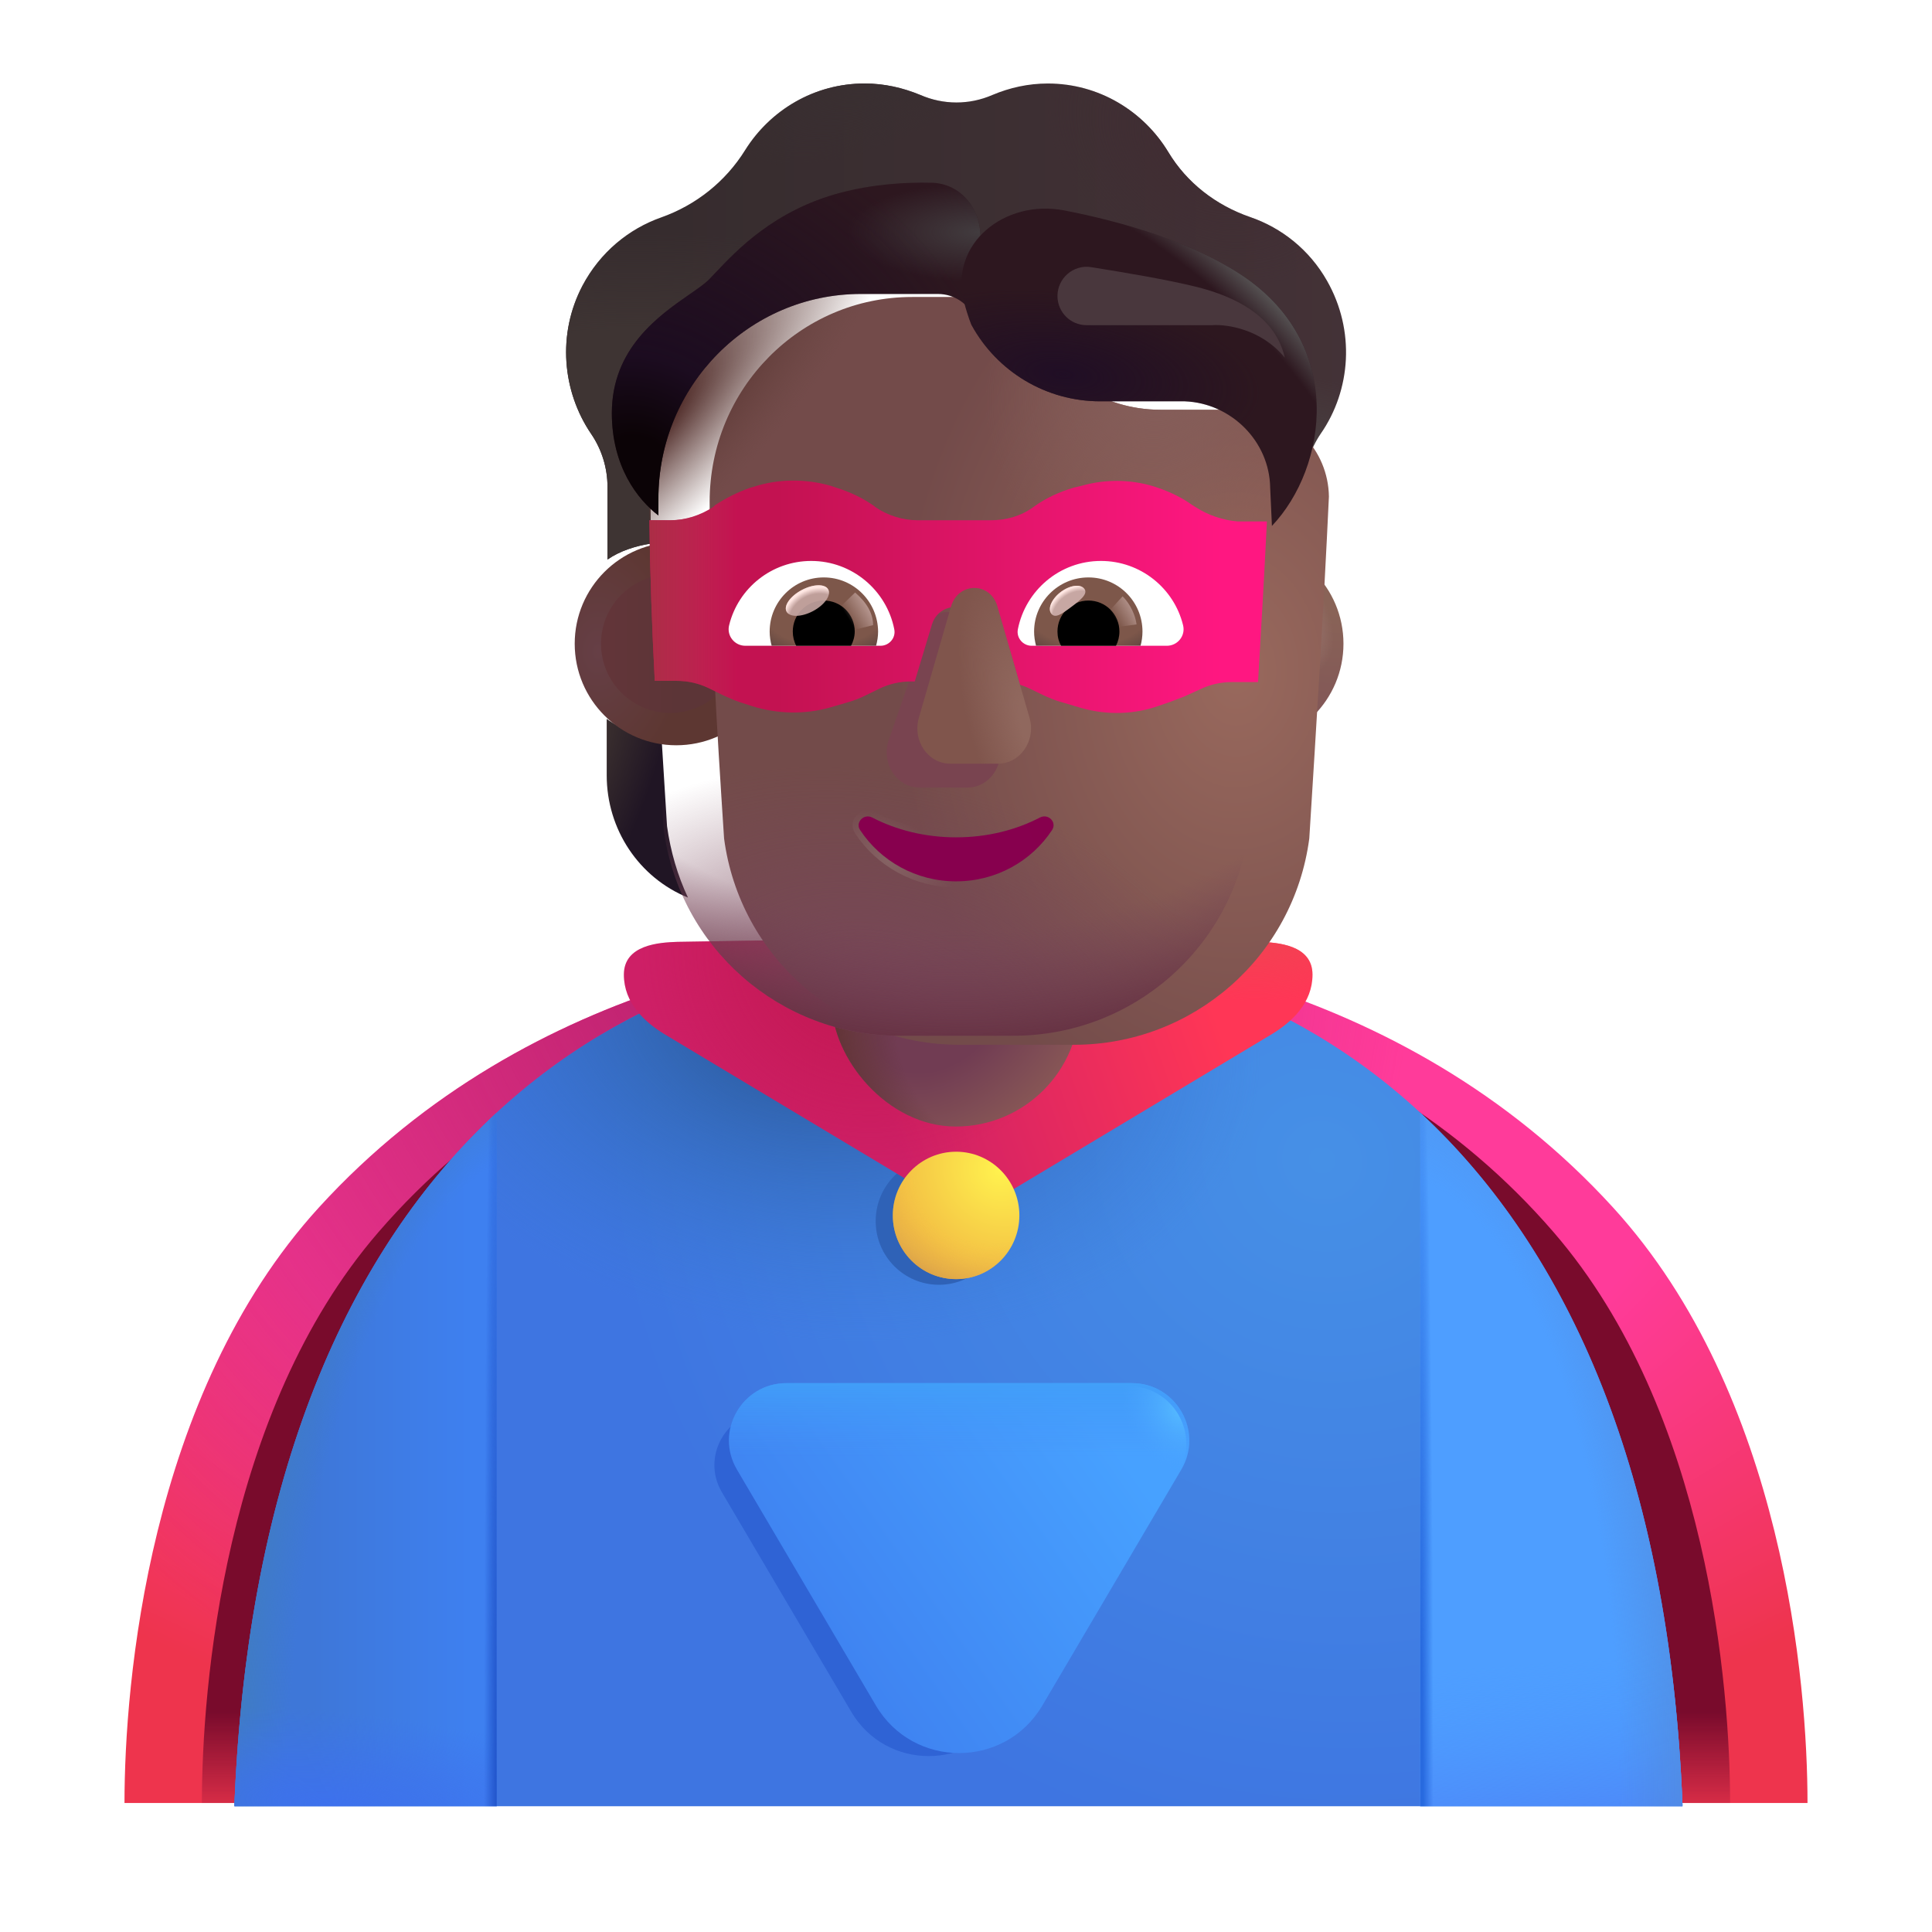
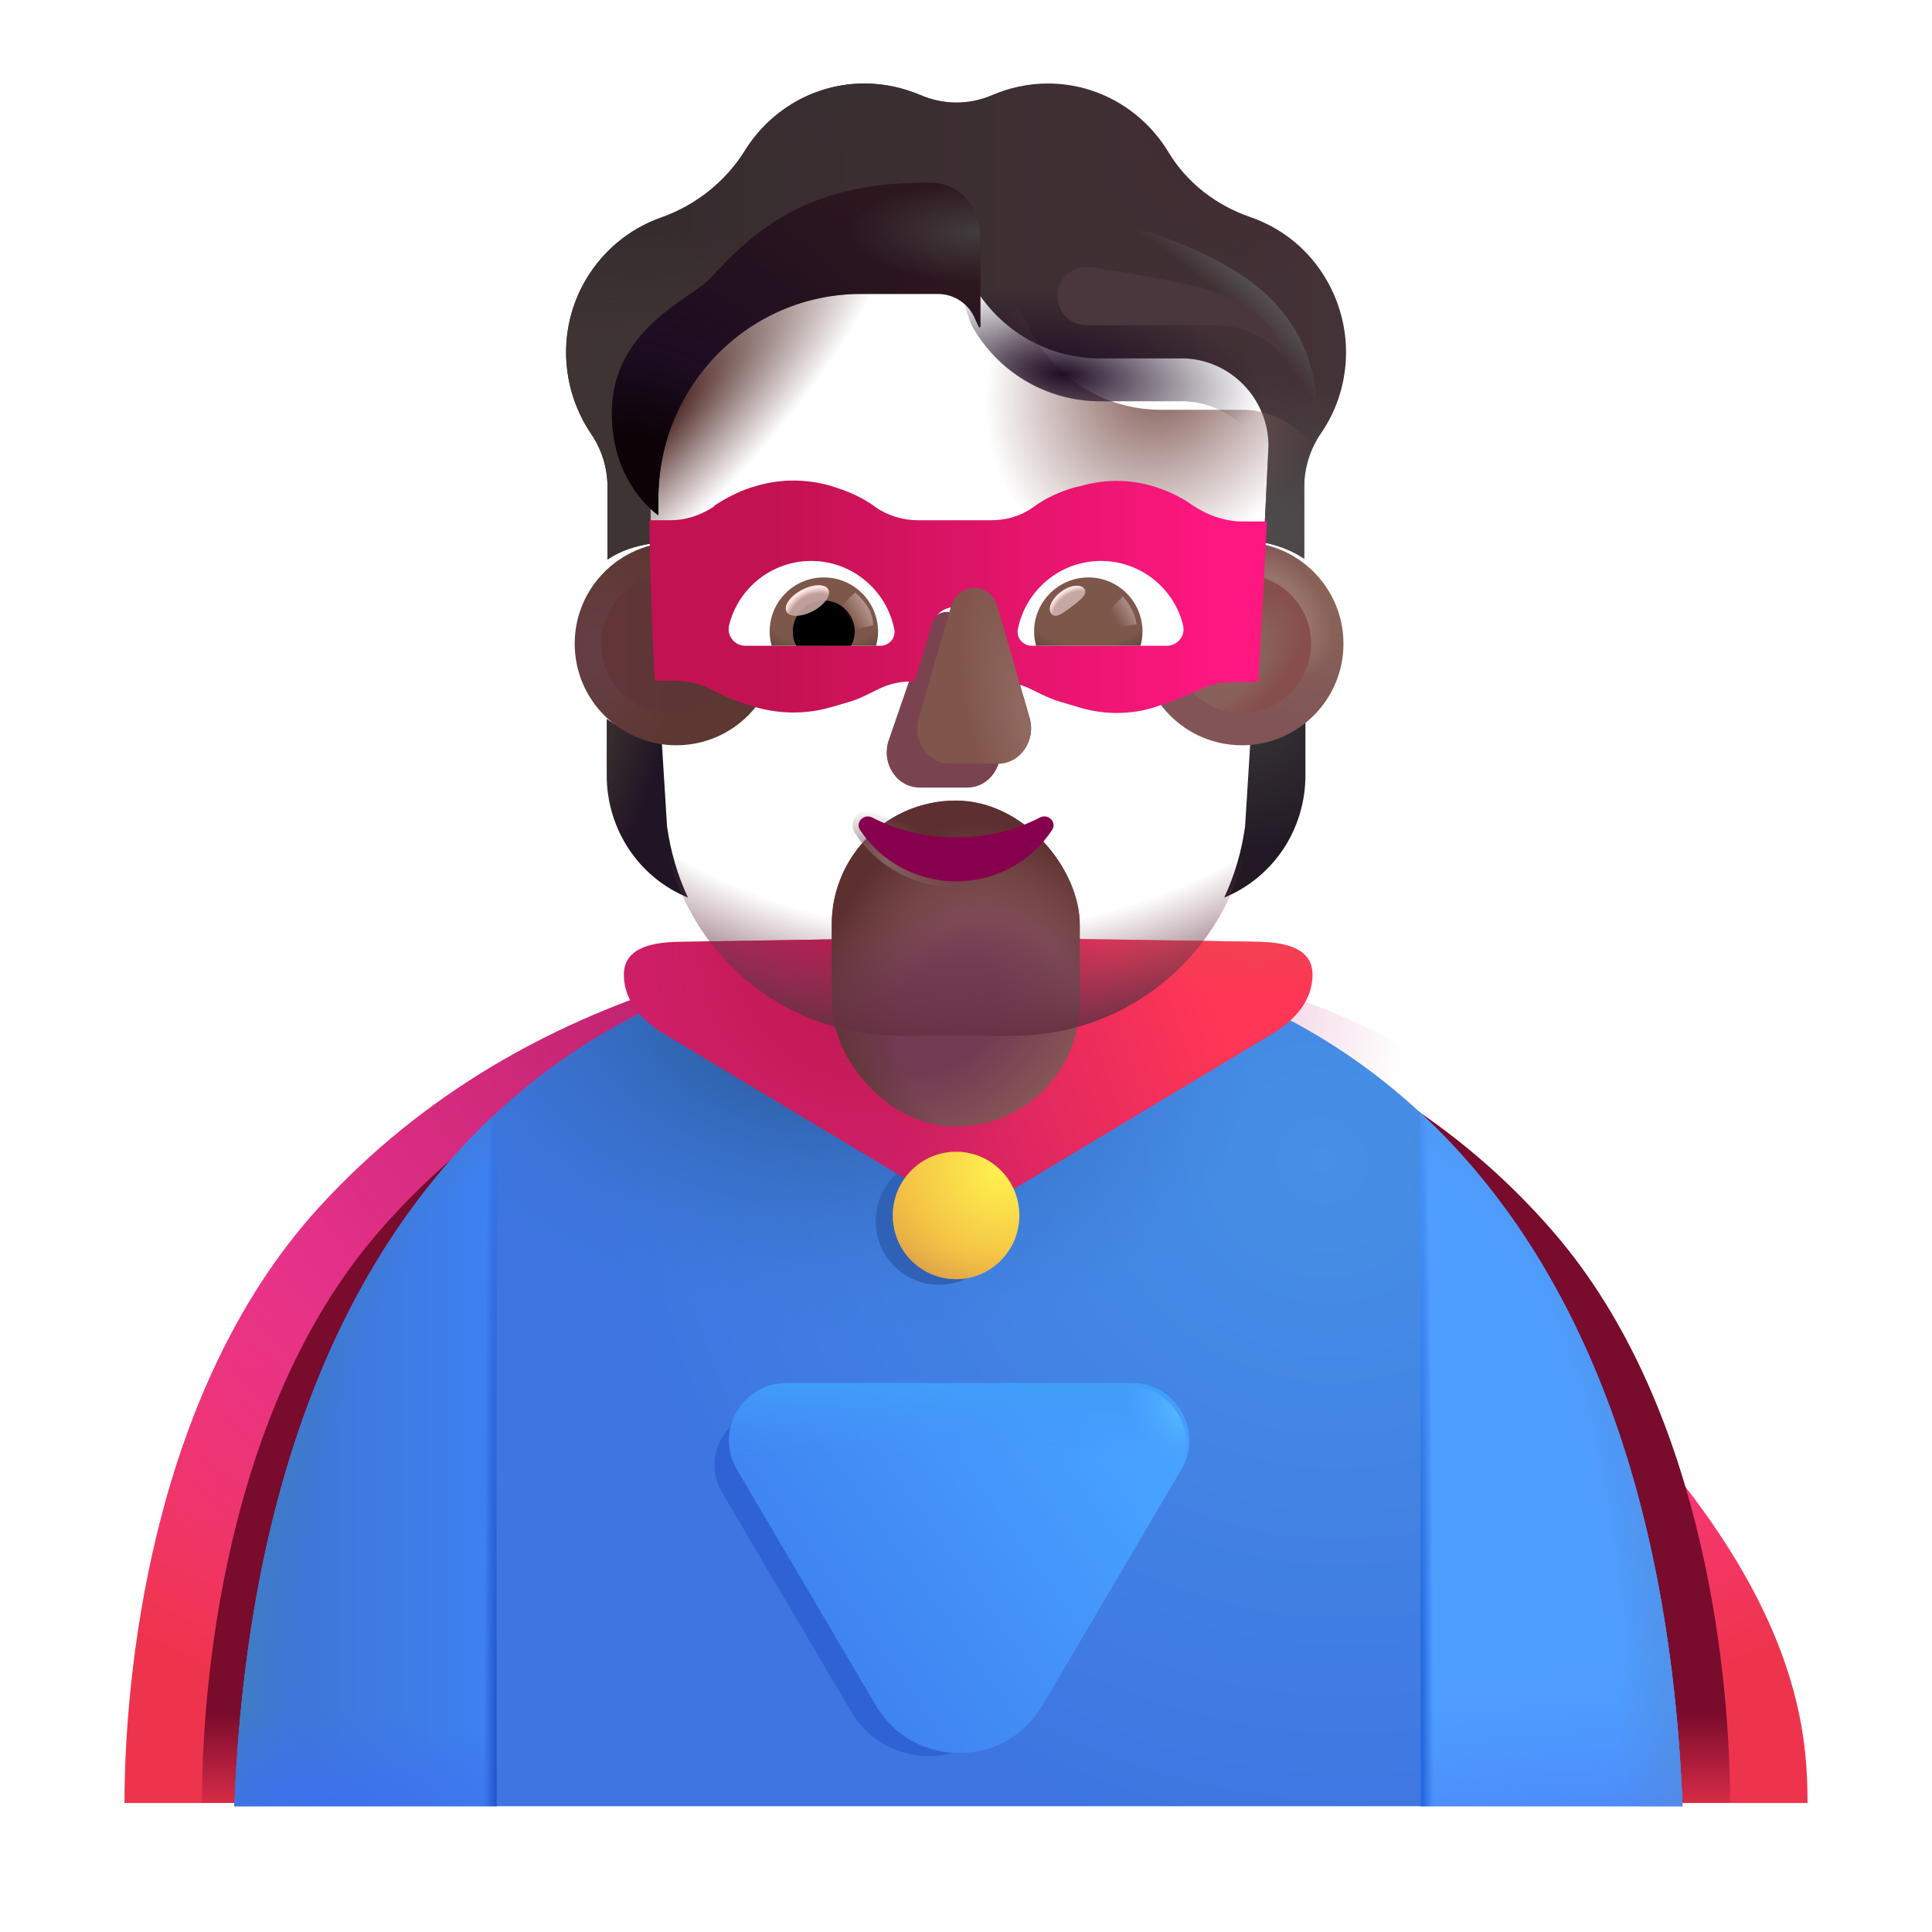
<svg xmlns="http://www.w3.org/2000/svg" width="32" height="32" viewBox="0 0 32 32" fill="none">
-   <path d="M2.062 29.863C2.062 27.894 2.454 23.104 5.279 20.004C8.811 16.129 13.793 15.551 16 15.551C18.207 15.551 23.189 16.129 26.721 20.004C29.547 23.104 29.938 27.894 29.938 29.863H2.062Z" fill="url(#paint0_radial_4002_928)" />
+   <path d="M2.062 29.863C2.062 27.894 2.454 23.104 5.279 20.004C8.811 16.129 13.793 15.551 16 15.551C29.547 23.104 29.938 27.894 29.938 29.863H2.062Z" fill="url(#paint0_radial_4002_928)" />
  <path d="M2.062 29.863C2.062 27.894 2.454 23.104 5.279 20.004C8.811 16.129 13.793 15.551 16 15.551C18.207 15.551 23.189 16.129 26.721 20.004C29.547 23.104 29.938 27.894 29.938 29.863H2.062Z" fill="url(#paint1_radial_4002_928)" />
  <g filter="url(#filter0_f_4002_928)">
    <path d="M3.344 29.863C3.344 27.976 3.699 23.384 6.264 20.413C9.471 16.698 13.996 16.144 16 16.144C18.004 16.144 22.529 16.698 25.736 20.413C28.301 23.384 28.656 27.976 28.656 29.863H3.344Z" fill="url(#paint2_linear_4002_928)" />
  </g>
  <path d="M15.875 15.6C9.647 15.6 4.291 19.787 3.883 29.881V29.917H27.867V29.881C27.459 19.787 22.103 15.6 15.875 15.6Z" fill="url(#paint3_radial_4002_928)" />
  <path d="M15.875 15.6C9.647 15.6 4.291 19.787 3.883 29.881V29.917H27.867V29.881C27.459 19.787 22.103 15.6 15.875 15.6Z" fill="url(#paint4_radial_4002_928)" />
  <path d="M23.523 18.429V29.916H27.867V29.881C27.647 24.433 25.985 20.706 23.523 18.429Z" fill="#4E9EFF" />
  <path d="M23.523 18.429V29.916H27.867V29.881C27.647 24.433 25.985 20.706 23.523 18.429Z" fill="url(#paint5_linear_4002_928)" />
  <path d="M23.523 18.429V29.916H27.867V29.881C27.647 24.433 25.985 20.706 23.523 18.429Z" fill="url(#paint6_radial_4002_928)" />
  <path d="M23.523 18.429V29.916H27.867V29.881C27.647 24.433 25.985 20.706 23.523 18.429Z" fill="url(#paint7_radial_4002_928)" />
  <path d="M8.227 18.429V29.916H3.883V29.881C4.103 24.433 5.765 20.706 8.227 18.429Z" fill="url(#paint8_linear_4002_928)" />
  <path d="M8.227 18.429V29.916H3.883V29.881C4.103 24.433 5.765 20.706 8.227 18.429Z" fill="url(#paint9_radial_4002_928)" />
  <path d="M8.227 18.429V29.916H3.883V29.881C4.103 24.433 5.765 20.706 8.227 18.429Z" fill="url(#paint10_radial_4002_928)" />
  <path d="M8.227 18.429V29.916H3.883V29.881C4.103 24.433 5.765 20.706 8.227 18.429Z" fill="url(#paint11_radial_4002_928)" />
  <g filter="url(#filter1_f_4002_928)">
    <path d="M12.718 23.381C12.034 23.381 11.609 24.125 11.956 24.715L14.099 28.352C14.675 29.331 16.09 29.331 16.666 28.352L18.809 24.715C19.156 24.125 18.731 23.381 18.047 23.381H12.718Z" fill="#2F63D5" />
  </g>
  <g filter="url(#filter2_iii_4002_928)">
    <path d="M12.975 22.959C12.24 22.959 11.783 23.758 12.156 24.391L14.457 28.298C15.076 29.349 16.596 29.349 17.215 28.298L19.516 24.391C19.889 23.758 19.432 22.959 18.697 22.959H12.975Z" fill="url(#paint12_linear_4002_928)" />
    <path d="M12.975 22.959C12.24 22.959 11.783 23.758 12.156 24.391L14.457 28.298C15.076 29.349 16.596 29.349 17.215 28.298L19.516 24.391C19.889 23.758 19.432 22.959 18.697 22.959H12.975Z" fill="url(#paint13_linear_4002_928)" />
  </g>
  <path d="M12.975 22.959C12.24 22.959 11.783 23.758 12.156 24.391L14.457 28.298C15.076 29.349 16.596 29.349 17.215 28.298L19.516 24.391C19.889 23.758 19.432 22.959 18.697 22.959H12.975Z" fill="url(#paint14_radial_4002_928)" />
  <g filter="url(#filter3_f_4002_928)">
    <ellipse cx="15.552" cy="20.225" rx="1.048" ry="1.055" fill="#2F62B7" />
  </g>
  <g filter="url(#filter4_i_4002_928)">
    <path d="M15.836 20.397L10.796 17.373C10.473 17.174 10.133 16.861 10.133 16.393C10.133 15.897 10.717 15.86 11.018 15.85L15.836 15.772L20.654 15.85C20.954 15.86 21.539 15.897 21.539 16.393C21.539 16.861 21.199 17.174 20.875 17.373L15.836 20.397Z" fill="url(#paint15_linear_4002_928)" />
    <path d="M15.836 20.397L10.796 17.373C10.473 17.174 10.133 16.861 10.133 16.393C10.133 15.897 10.717 15.86 11.018 15.85L15.836 15.772L20.654 15.85C20.954 15.86 21.539 15.897 21.539 16.393C21.539 16.861 21.199 17.174 20.875 17.373L15.836 20.397Z" fill="url(#paint16_radial_4002_928)" />
    <path d="M15.836 20.397L10.796 17.373C10.473 17.174 10.133 16.861 10.133 16.393C10.133 15.897 10.717 15.86 11.018 15.85L15.836 15.772L20.654 15.85C20.954 15.86 21.539 15.897 21.539 16.393C21.539 16.861 21.199 17.174 20.875 17.373L15.836 20.397Z" fill="url(#paint17_radial_4002_928)" />
  </g>
  <ellipse cx="15.836" cy="20.131" rx="1.048" ry="1.055" fill="url(#paint18_radial_4002_928)" />
  <ellipse cx="15.836" cy="20.131" rx="1.048" ry="1.055" fill="url(#paint19_radial_4002_928)" />
  <path d="M20.714 12.217C21.051 12.206 21.366 12.092 21.622 11.907V12.841C21.622 13.738 21.088 14.536 20.276 14.867C20.447 14.504 20.565 14.107 20.623 13.683L20.714 12.217Z" fill="url(#paint20_radial_4002_928)" />
  <path d="M10.957 12.217C10.621 12.206 10.306 12.092 10.049 11.907V12.841C10.049 13.738 10.583 14.536 11.395 14.867C11.224 14.504 11.107 14.107 11.048 13.683L10.957 12.217Z" fill="url(#paint21_radial_4002_928)" />
  <rect x="13.776" y="13.26" width="4.109" height="5.399" rx="2.055" fill="url(#paint22_radial_4002_928)" />
  <rect x="13.776" y="13.26" width="4.109" height="5.399" rx="2.055" fill="url(#paint23_radial_4002_928)" />
  <g filter="url(#filter5_ii_4002_928)">
    <path d="M20.708 4.296C21.224 4.473 21.687 4.834 21.98 5.351C22.448 6.174 22.379 7.159 21.873 7.886C21.698 8.144 21.602 8.451 21.602 8.763V9.956C21.414 9.825 21.167 9.728 20.933 9.687L21.011 8.074C21.001 7.305 20.394 6.67 19.627 6.637H18.222C17.264 6.637 16.396 6.072 16.003 5.189C15.902 4.936 15.657 4.769 15.385 4.769H14.108C12.255 4.769 10.755 6.287 10.755 8.161L10.785 9.703C10.53 9.741 10.264 9.826 10.062 9.968V8.763C10.062 8.451 9.967 8.144 9.791 7.886C9.312 7.181 9.227 6.234 9.647 5.432C9.94 4.877 10.414 4.49 10.951 4.301C11.526 4.097 12.016 3.709 12.341 3.187C12.756 2.525 13.485 2.083 14.321 2.083C14.645 2.083 14.954 2.153 15.242 2.272C15.625 2.439 16.056 2.439 16.439 2.272C16.721 2.153 17.03 2.083 17.355 2.083C18.201 2.083 18.941 2.541 19.351 3.219C19.659 3.731 20.144 4.102 20.708 4.296Z" fill="url(#paint24_linear_4002_928)" />
    <path d="M20.708 4.296C21.224 4.473 21.687 4.834 21.98 5.351C22.448 6.174 22.379 7.159 21.873 7.886C21.698 8.144 21.602 8.451 21.602 8.763V9.956C21.414 9.825 21.167 9.728 20.933 9.687L21.011 8.074C21.001 7.305 20.394 6.67 19.627 6.637H18.222C17.264 6.637 16.396 6.072 16.003 5.189C15.902 4.936 15.657 4.769 15.385 4.769H14.108C12.255 4.769 10.755 6.287 10.755 8.161L10.785 9.703C10.53 9.741 10.264 9.826 10.062 9.968V8.763C10.062 8.451 9.967 8.144 9.791 7.886C9.312 7.181 9.227 6.234 9.647 5.432C9.94 4.877 10.414 4.49 10.951 4.301C11.526 4.097 12.016 3.709 12.341 3.187C12.756 2.525 13.485 2.083 14.321 2.083C14.645 2.083 14.954 2.153 15.242 2.272C15.625 2.439 16.056 2.439 16.439 2.272C16.721 2.153 17.03 2.083 17.355 2.083C18.201 2.083 18.941 2.541 19.351 3.219C19.659 3.731 20.144 4.102 20.708 4.296Z" fill="url(#paint25_radial_4002_928)" />
    <path d="M20.708 4.296C21.224 4.473 21.687 4.834 21.98 5.351C22.448 6.174 22.379 7.159 21.873 7.886C21.698 8.144 21.602 8.451 21.602 8.763V9.956C21.414 9.825 21.167 9.728 20.933 9.687L21.011 8.074C21.001 7.305 20.394 6.67 19.627 6.637H18.222C17.264 6.637 16.396 6.072 16.003 5.189C15.902 4.936 15.657 4.769 15.385 4.769H14.108C12.255 4.769 10.755 6.287 10.755 8.161L10.785 9.703C10.53 9.741 10.264 9.826 10.062 9.968V8.763C10.062 8.451 9.967 8.144 9.791 7.886C9.312 7.181 9.227 6.234 9.647 5.432C9.94 4.877 10.414 4.49 10.951 4.301C11.526 4.097 12.016 3.709 12.341 3.187C12.756 2.525 13.485 2.083 14.321 2.083C14.645 2.083 14.954 2.153 15.242 2.272C15.625 2.439 16.056 2.439 16.439 2.272C16.721 2.153 17.03 2.083 17.355 2.083C18.201 2.083 18.941 2.541 19.351 3.219C19.659 3.731 20.144 4.102 20.708 4.296Z" fill="url(#paint26_radial_4002_928)" />
    <path d="M20.708 4.296C21.224 4.473 21.687 4.834 21.98 5.351C22.448 6.174 22.379 7.159 21.873 7.886C21.698 8.144 21.602 8.451 21.602 8.763V9.956C21.414 9.825 21.167 9.728 20.933 9.687L21.011 8.074C21.001 7.305 20.394 6.67 19.627 6.637H18.222C17.264 6.637 16.396 6.072 16.003 5.189C15.902 4.936 15.657 4.769 15.385 4.769H14.108C12.255 4.769 10.755 6.287 10.755 8.161L10.785 9.703C10.53 9.741 10.264 9.826 10.062 9.968V8.763C10.062 8.451 9.967 8.144 9.791 7.886C9.312 7.181 9.227 6.234 9.647 5.432C9.94 4.877 10.414 4.49 10.951 4.301C11.526 4.097 12.016 3.709 12.341 3.187C12.756 2.525 13.485 2.083 14.321 2.083C14.645 2.083 14.954 2.153 15.242 2.272C15.625 2.439 16.056 2.439 16.439 2.272C16.721 2.153 17.03 2.083 17.355 2.083C18.201 2.083 18.941 2.541 19.351 3.219C19.659 3.731 20.144 4.102 20.708 4.296Z" fill="url(#paint27_radial_4002_928)" />
    <path d="M20.708 4.296C21.224 4.473 21.687 4.834 21.98 5.351C22.448 6.174 22.379 7.159 21.873 7.886C21.698 8.144 21.602 8.451 21.602 8.763V9.956C21.414 9.825 21.167 9.728 20.933 9.687L21.011 8.074C21.001 7.305 20.394 6.67 19.627 6.637H18.222C17.264 6.637 16.396 6.072 16.003 5.189C15.902 4.936 15.657 4.769 15.385 4.769H14.108C12.255 4.769 10.755 6.287 10.755 8.161L10.785 9.703C10.53 9.741 10.264 9.826 10.062 9.968V8.763C10.062 8.451 9.967 8.144 9.791 7.886C9.312 7.181 9.227 6.234 9.647 5.432C9.94 4.877 10.414 4.49 10.951 4.301C11.526 4.097 12.016 3.709 12.341 3.187C12.756 2.525 13.485 2.083 14.321 2.083C14.645 2.083 14.954 2.153 15.242 2.272C15.625 2.439 16.056 2.439 16.439 2.272C16.721 2.153 17.03 2.083 17.355 2.083C18.201 2.083 18.941 2.541 19.351 3.219C19.659 3.731 20.144 4.102 20.708 4.296Z" fill="url(#paint28_radial_4002_928)" />
  </g>
  <g filter="url(#filter6_i_4002_928)">
    <circle cx="11.101" cy="10.662" r="1.682" fill="url(#paint29_radial_4002_928)" />
  </g>
  <circle cx="20.57" cy="10.662" r="1.682" fill="url(#paint30_radial_4002_928)" />
  <circle cx="20.57" cy="10.662" r="1.682" fill="url(#paint31_radial_4002_928)" />
  <g filter="url(#filter7_f_4002_928)">
    <circle cx="11.101" cy="10.662" r="1.146" fill="url(#paint32_linear_4002_928)" />
  </g>
  <g filter="url(#filter8_f_4002_928)">
    <circle cx="20.57" cy="10.662" r="1.146" fill="url(#paint33_radial_4002_928)" />
  </g>
  <g filter="url(#filter9_ii_4002_928)">
-     <path d="M10.993 13.737C11.252 15.696 12.919 17.155 14.893 17.155H16.786C18.76 17.155 20.428 15.696 20.686 13.737C20.804 11.847 20.923 9.964 21.011 8.074C21 7.305 20.394 6.67 19.627 6.637H18.222C17.264 6.637 16.396 6.072 16.003 5.189C15.901 4.936 15.657 4.769 15.385 4.769H14.108C12.255 4.769 10.754 6.287 10.754 8.161C10.754 10.028 10.871 11.865 10.993 13.737Z" fill="url(#paint34_radial_4002_928)" />
    <path d="M10.993 13.737C11.252 15.696 12.919 17.155 14.893 17.155H16.786C18.76 17.155 20.428 15.696 20.686 13.737C20.804 11.847 20.923 9.964 21.011 8.074C21 7.305 20.394 6.67 19.627 6.637H18.222C17.264 6.637 16.396 6.072 16.003 5.189C15.901 4.936 15.657 4.769 15.385 4.769H14.108C12.255 4.769 10.754 6.287 10.754 8.161C10.754 10.028 10.871 11.865 10.993 13.737Z" fill="url(#paint35_radial_4002_928)" />
  </g>
  <path d="M10.993 13.737C11.252 15.696 12.919 17.155 14.893 17.155H16.786C18.76 17.155 20.428 15.696 20.686 13.737C20.804 11.847 20.923 9.964 21.011 8.074C21 7.305 20.394 6.67 19.627 6.637H18.222C17.264 6.637 16.396 6.072 16.003 5.189C15.901 4.936 15.657 4.769 15.385 4.769H14.108C12.255 4.769 10.754 6.287 10.754 8.161C10.754 10.028 10.871 11.865 10.993 13.737Z" fill="url(#paint36_radial_4002_928)" />
-   <path d="M10.993 13.737C11.252 15.696 12.919 17.155 14.893 17.155H16.786C18.76 17.155 20.428 15.696 20.686 13.737C20.804 11.847 20.923 9.964 21.011 8.074C21 7.305 20.394 6.67 19.627 6.637H18.222C17.264 6.637 16.396 6.072 16.003 5.189C15.901 4.936 15.657 4.769 15.385 4.769H14.108C12.255 4.769 10.754 6.287 10.754 8.161C10.754 10.028 10.871 11.865 10.993 13.737Z" fill="url(#paint37_radial_4002_928)" />
  <path d="M10.993 13.737C11.252 15.696 12.919 17.155 14.893 17.155H16.786C18.76 17.155 20.428 15.696 20.686 13.737C20.804 11.847 20.923 9.964 21.011 8.074C21 7.305 20.394 6.67 19.627 6.637H18.222C17.264 6.637 16.396 6.072 16.003 5.189C15.901 4.936 15.657 4.769 15.385 4.769H14.108C12.255 4.769 10.754 6.287 10.754 8.161C10.754 10.028 10.871 11.865 10.993 13.737Z" fill="url(#paint38_radial_4002_928)" />
  <g filter="url(#filter10_f_4002_928)">
    <path d="M15.348 10.441L14.711 12.286C14.602 12.666 14.863 13.045 15.233 13.045H16.022C16.392 13.045 16.654 12.66 16.545 12.286L15.559 11.77L16.012 10.441C15.897 10.033 15.468 10.033 15.348 10.441Z" fill="#794450" />
  </g>
  <path d="M10.845 11.277H11.207C11.393 11.277 11.569 11.317 11.736 11.397L11.98 11.517C12.069 11.557 12.157 11.597 12.245 11.627L12.46 11.697C12.881 11.827 13.331 11.837 13.752 11.717L14.026 11.637C14.133 11.607 14.241 11.567 14.339 11.517L14.564 11.407C14.73 11.327 14.906 11.287 15.092 11.287H15.151L15.435 10.347C15.552 9.957 16.09 9.957 16.208 10.347L16.492 11.287H16.531C16.717 11.287 16.893 11.327 17.059 11.407L17.265 11.507C17.372 11.557 17.49 11.607 17.607 11.637L17.911 11.727C18.331 11.847 18.791 11.837 19.202 11.687L19.378 11.627L19.613 11.537L19.878 11.417C20.044 11.337 20.22 11.297 20.406 11.297H20.837C20.89 10.41 20.94 9.524 20.984 8.637H20.504C20.259 8.617 20.015 8.537 19.799 8.397L19.75 8.367C19.584 8.247 19.398 8.157 19.202 8.087C18.782 7.937 18.331 7.927 17.911 8.047L17.783 8.077C17.549 8.147 17.323 8.247 17.118 8.397C16.913 8.547 16.668 8.617 16.413 8.617H15.2C14.946 8.617 14.701 8.537 14.495 8.397L14.486 8.387C14.29 8.247 14.075 8.147 13.85 8.077L13.761 8.047C13.341 7.927 12.891 7.927 12.47 8.067L12.431 8.077C12.225 8.147 12.029 8.247 11.844 8.367L11.814 8.397C11.599 8.537 11.354 8.617 11.1 8.617H10.757C10.766 9.507 10.799 10.391 10.845 11.277Z" fill="url(#paint39_linear_4002_928)" />
-   <path d="M10.845 11.277H11.207C11.393 11.277 11.569 11.317 11.736 11.397L11.98 11.517C12.069 11.557 12.157 11.597 12.245 11.627L12.46 11.697C12.881 11.827 13.331 11.837 13.752 11.717L14.026 11.637C14.133 11.607 14.241 11.567 14.339 11.517L14.564 11.407C14.73 11.327 14.906 11.287 15.092 11.287H15.151L15.435 10.347C15.552 9.957 16.09 9.957 16.208 10.347L16.492 11.287H16.531C16.717 11.287 16.893 11.327 17.059 11.407L17.265 11.507C17.372 11.557 17.49 11.607 17.607 11.637L17.911 11.727C18.331 11.847 18.791 11.837 19.202 11.687L19.378 11.627L19.613 11.537L19.878 11.417C20.044 11.337 20.22 11.297 20.406 11.297H20.837C20.89 10.41 20.94 9.524 20.984 8.637H20.504C20.259 8.617 20.015 8.537 19.799 8.397L19.75 8.367C19.584 8.247 19.398 8.157 19.202 8.087C18.782 7.937 18.331 7.927 17.911 8.047L17.783 8.077C17.549 8.147 17.323 8.247 17.118 8.397C16.913 8.547 16.668 8.617 16.413 8.617H15.2C14.946 8.617 14.701 8.537 14.495 8.397L14.486 8.387C14.29 8.247 14.075 8.147 13.85 8.077L13.761 8.047C13.341 7.927 12.891 7.927 12.47 8.067L12.431 8.077C12.225 8.147 12.029 8.247 11.844 8.367L11.814 8.397C11.599 8.537 11.354 8.617 11.1 8.617H10.757C10.766 9.507 10.799 10.391 10.845 11.277Z" fill="url(#paint40_linear_4002_928)" />
  <g filter="url(#filter11_i_4002_928)">
    <path d="M15.452 10.245L14.919 12.09C14.81 12.469 15.071 12.849 15.441 12.849H16.23C16.6 12.849 16.862 12.464 16.753 12.09L16.22 10.245C16.105 9.836 15.572 9.836 15.452 10.245Z" fill="#80554C" />
    <path d="M15.452 10.245L14.919 12.09C14.81 12.469 15.071 12.849 15.441 12.849H16.23C16.6 12.849 16.862 12.464 16.753 12.09L16.22 10.245C16.105 9.836 15.572 9.836 15.452 10.245Z" fill="url(#paint41_radial_4002_928)" />
  </g>
  <g filter="url(#filter12_f_4002_928)">
    <path d="M15.836 13.869C15.326 13.869 14.848 13.749 14.445 13.54C14.308 13.47 14.16 13.624 14.247 13.749C14.583 14.259 15.169 14.598 15.836 14.598C16.503 14.598 17.089 14.259 17.425 13.749C17.511 13.62 17.364 13.47 17.226 13.54C16.824 13.749 16.35 13.869 15.836 13.869Z" stroke="url(#paint42_radial_4002_928)" stroke-width="0.2" />
  </g>
  <path d="M15.836 13.869C15.326 13.869 14.848 13.749 14.445 13.54C14.308 13.47 14.16 13.624 14.247 13.749C14.583 14.259 15.169 14.598 15.836 14.598C16.503 14.598 17.089 14.259 17.425 13.749C17.511 13.62 17.364 13.47 17.226 13.54C16.824 13.749 16.35 13.869 15.836 13.869Z" fill="url(#paint43_radial_4002_928)" />
  <g filter="url(#filter13_if_4002_928)">
    <path d="M16.069 5.327C16.046 5.282 16.023 5.236 16.003 5.189C15.902 4.936 15.657 4.769 15.385 4.769H14.108C12.255 4.769 10.755 6.287 10.755 8.161V8.437C10.413 8.177 9.984 7.629 9.984 6.743C9.984 5.667 10.769 5.124 11.269 4.777C11.41 4.679 11.529 4.597 11.601 4.522C11.632 4.491 11.665 4.456 11.701 4.417C12.052 4.045 12.677 3.382 13.768 3.093C14.303 2.951 14.844 2.916 15.284 2.927C15.757 2.939 16.09 3.347 16.09 3.82V5.313L16.069 5.327Z" fill="#2D171F" />
    <path d="M16.069 5.327C16.046 5.282 16.023 5.236 16.003 5.189C15.902 4.936 15.657 4.769 15.385 4.769H14.108C12.255 4.769 10.755 6.287 10.755 8.161V8.437C10.413 8.177 9.984 7.629 9.984 6.743C9.984 5.667 10.769 5.124 11.269 4.777C11.41 4.679 11.529 4.597 11.601 4.522C11.632 4.491 11.665 4.456 11.701 4.417C12.052 4.045 12.677 3.382 13.768 3.093C14.303 2.951 14.844 2.916 15.284 2.927C15.757 2.939 16.09 3.347 16.09 3.82V5.313L16.069 5.327Z" fill="url(#paint44_radial_4002_928)" />
    <path d="M16.069 5.327C16.046 5.282 16.023 5.236 16.003 5.189C15.902 4.936 15.657 4.769 15.385 4.769H14.108C12.255 4.769 10.755 6.287 10.755 8.161V8.437C10.413 8.177 9.984 7.629 9.984 6.743C9.984 5.667 10.769 5.124 11.269 4.777C11.41 4.679 11.529 4.597 11.601 4.522C11.632 4.491 11.665 4.456 11.701 4.417C12.052 4.045 12.677 3.382 13.768 3.093C14.303 2.951 14.844 2.916 15.284 2.927C15.757 2.939 16.09 3.347 16.09 3.82V5.313L16.069 5.327Z" fill="url(#paint45_radial_4002_928)" />
  </g>
  <g filter="url(#filter14_f_4002_928)">
-     <path d="M21.067 8.711L21.038 8.077C21.027 7.311 20.394 6.679 19.627 6.647H18.222C17.33 6.647 16.517 6.159 16.091 5.383C16.091 5.383 16.031 5.244 15.969 5.007C15.714 4.037 16.641 3.295 17.626 3.485C18.604 3.675 19.72 4.004 20.544 4.542C22.295 5.684 21.988 7.742 21.067 8.711Z" fill="#2D171F" />
    <path d="M21.067 8.711L21.038 8.077C21.027 7.311 20.394 6.679 19.627 6.647H18.222C17.33 6.647 16.517 6.159 16.091 5.383C16.091 5.383 16.031 5.244 15.969 5.007C15.714 4.037 16.641 3.295 17.626 3.485C18.604 3.675 19.72 4.004 20.544 4.542C22.295 5.684 21.988 7.742 21.067 8.711Z" fill="url(#paint46_radial_4002_928)" />
    <path d="M21.067 8.711L21.038 8.077C21.027 7.311 20.394 6.679 19.627 6.647H18.222C17.33 6.647 16.517 6.159 16.091 5.383C16.091 5.383 16.031 5.244 15.969 5.007C15.714 4.037 16.641 3.295 17.626 3.485C18.604 3.675 19.72 4.004 20.544 4.542C22.295 5.684 21.988 7.742 21.067 8.711Z" fill="url(#paint47_radial_4002_928)" />
  </g>
  <path d="M18.235 9.291C18.891 9.291 19.445 9.743 19.595 10.354C19.64 10.529 19.506 10.696 19.326 10.696H17.087C16.945 10.696 16.831 10.566 16.859 10.423C16.986 9.78 17.552 9.291 18.235 9.291Z" fill="white" />
  <path d="M18.028 9.564C18.524 9.564 18.923 9.967 18.923 10.46C18.923 10.541 18.911 10.623 18.891 10.696H17.16C17.14 10.618 17.128 10.541 17.128 10.46C17.128 9.967 17.531 9.564 18.028 9.564Z" fill="url(#paint48_radial_4002_928)" />
-   <path d="M17.515 10.46C17.515 10.175 17.743 9.947 18.028 9.947C18.313 9.947 18.541 10.175 18.541 10.46C18.541 10.545 18.52 10.627 18.484 10.696H17.576C17.535 10.627 17.515 10.545 17.515 10.46Z" fill="black" />
  <g filter="url(#filter15_f_4002_928)">
    <path d="M17.961 9.754C18.024 9.839 17.891 9.943 17.74 10.056C17.588 10.169 17.476 10.249 17.412 10.164C17.349 10.079 17.42 9.918 17.571 9.804C17.723 9.691 17.897 9.668 17.961 9.754Z" fill="#C7A7A3" />
    <path d="M17.961 9.754C18.024 9.839 17.891 9.943 17.74 10.056C17.588 10.169 17.476 10.249 17.412 10.164C17.349 10.079 17.42 9.918 17.571 9.804C17.723 9.691 17.897 9.668 17.961 9.754Z" fill="url(#paint49_radial_4002_928)" />
  </g>
  <g filter="url(#filter16_f_4002_928)">
    <path d="M18.825 10.342C18.792 10.11 18.657 9.936 18.593 9.877L18.332 10.164L18.45 10.393L18.825 10.342Z" fill="url(#paint50_linear_4002_928)" />
  </g>
  <path d="M13.436 9.291C12.781 9.291 12.227 9.743 12.077 10.354C12.032 10.529 12.166 10.696 12.345 10.696H14.584C14.727 10.696 14.841 10.566 14.812 10.423C14.686 9.78 14.116 9.291 13.436 9.291Z" fill="white" />
  <path d="M13.644 9.564C13.147 9.564 12.748 9.967 12.748 10.46C12.748 10.541 12.761 10.623 12.781 10.696H14.511C14.531 10.618 14.544 10.541 14.544 10.46C14.54 9.967 14.141 9.564 13.644 9.564Z" fill="url(#paint51_radial_4002_928)" />
  <path d="M14.157 10.46C14.157 10.175 13.929 9.947 13.644 9.947C13.359 9.947 13.131 10.175 13.131 10.46C13.131 10.545 13.151 10.627 13.188 10.696H14.096C14.132 10.627 14.157 10.545 14.157 10.46Z" fill="black" />
  <g filter="url(#filter17_f_4002_928)">
    <path d="M14.461 10.354C14.461 10.065 14.226 9.872 14.163 9.814L13.874 10.093L14.052 10.456L14.461 10.354Z" fill="url(#paint52_linear_4002_928)" />
  </g>
  <g filter="url(#filter18_f_4002_928)">
    <ellipse cx="13.373" cy="9.947" rx="0.391" ry="0.198" transform="rotate(-27.914 13.373 9.947)" fill="#C7A7A3" fill-opacity="0.9" />
    <ellipse cx="13.373" cy="9.947" rx="0.391" ry="0.198" transform="rotate(-27.914 13.373 9.947)" fill="url(#paint53_radial_4002_928)" />
  </g>
  <g filter="url(#filter19_f_4002_928)">
    <path d="M20.078 5.386L17.997 5.386C17.731 5.386 17.515 5.17 17.515 4.903C17.515 4.606 17.781 4.378 18.074 4.425C18.614 4.511 19.331 4.631 19.811 4.75C20.897 5.019 21.197 5.547 21.28 5.924C20.893 5.45 20.317 5.368 20.078 5.386Z" fill="#49373D" />
  </g>
  <defs>
    <filter id="filter0_f_4002_928" x="3.094" y="15.894" width="25.812" height="14.219" filterUnits="userSpaceOnUse" color-interpolation-filters="sRGB">
      <feFlood flood-opacity="0" result="BackgroundImageFix" />
      <feBlend mode="normal" in="SourceGraphic" in2="BackgroundImageFix" result="shape" />
      <feGaussianBlur stdDeviation="0.125" result="effect1_foregroundBlur_4002_928" />
    </filter>
    <filter id="filter1_f_4002_928" x="10.832" y="22.381" width="9.1" height="7.705" filterUnits="userSpaceOnUse" color-interpolation-filters="sRGB">
      <feFlood flood-opacity="0" result="BackgroundImageFix" />
      <feBlend mode="normal" in="SourceGraphic" in2="BackgroundImageFix" result="shape" />
      <feGaussianBlur stdDeviation="0.5" result="effect1_foregroundBlur_4002_928" />
    </filter>
    <filter id="filter2_iii_4002_928" x="11.873" y="22.809" width="7.926" height="6.427" filterUnits="userSpaceOnUse" color-interpolation-filters="sRGB">
      <feFlood flood-opacity="0" result="BackgroundImageFix" />
      <feBlend mode="normal" in="SourceGraphic" in2="BackgroundImageFix" result="shape" />
      <feColorMatrix in="SourceAlpha" type="matrix" values="0 0 0 0 0 0 0 0 0 0 0 0 0 0 0 0 0 0 127 0" result="hardAlpha" />
      <feOffset dx="-0.15" dy="0.15" />
      <feGaussianBlur stdDeviation="0.15" />
      <feComposite in2="hardAlpha" operator="arithmetic" k2="-1" k3="1" />
      <feColorMatrix type="matrix" values="0 0 0 0 0.282 0 0 0 0 0.671 0 0 0 0 1 0 0 0 1 0" />
      <feBlend mode="normal" in2="shape" result="effect1_innerShadow_4002_928" />
      <feColorMatrix in="SourceAlpha" type="matrix" values="0 0 0 0 0 0 0 0 0 0 0 0 0 0 0 0 0 0 127 0" result="hardAlpha" />
      <feOffset dx="0.15" dy="-0.15" />
      <feGaussianBlur stdDeviation="0.3" />
      <feComposite in2="hardAlpha" operator="arithmetic" k2="-1" k3="1" />
      <feColorMatrix type="matrix" values="0 0 0 0 0.196 0 0 0 0 0.408 0 0 0 0 0.875 0 0 0 1 0" />
      <feBlend mode="normal" in2="effect1_innerShadow_4002_928" result="effect2_innerShadow_4002_928" />
      <feColorMatrix in="SourceAlpha" type="matrix" values="0 0 0 0 0 0 0 0 0 0 0 0 0 0 0 0 0 0 127 0" result="hardAlpha" />
      <feOffset dx="0.05" dy="-0.05" />
      <feGaussianBlur stdDeviation="0.1" />
      <feComposite in2="hardAlpha" operator="arithmetic" k2="-1" k3="1" />
      <feColorMatrix type="matrix" values="0 0 0 0 0.165 0 0 0 0 0.318 0 0 0 0 0.886 0 0 0 1 0" />
      <feBlend mode="normal" in2="effect2_innerShadow_4002_928" result="effect3_innerShadow_4002_928" />
    </filter>
    <filter id="filter3_f_4002_928" x="14.004" y="18.67" width="3.095" height="3.11" filterUnits="userSpaceOnUse" color-interpolation-filters="sRGB">
      <feFlood flood-opacity="0" result="BackgroundImageFix" />
      <feBlend mode="normal" in="SourceGraphic" in2="BackgroundImageFix" result="shape" />
      <feGaussianBlur stdDeviation="0.25" result="effect1_foregroundBlur_4002_928" />
    </filter>
    <filter id="filter4_i_4002_928" x="10.133" y="15.572" width="11.606" height="4.825" filterUnits="userSpaceOnUse" color-interpolation-filters="sRGB">
      <feFlood flood-opacity="0" result="BackgroundImageFix" />
      <feBlend mode="normal" in="SourceGraphic" in2="BackgroundImageFix" result="shape" />
      <feColorMatrix in="SourceAlpha" type="matrix" values="0 0 0 0 0 0 0 0 0 0 0 0 0 0 0 0 0 0 127 0" result="hardAlpha" />
      <feOffset dx="0.2" dy="-0.25" />
      <feGaussianBlur stdDeviation="0.1" />
      <feComposite in2="hardAlpha" operator="arithmetic" k2="-1" k3="1" />
      <feColorMatrix type="matrix" values="0 0 0 0 0.804 0 0 0 0 0.224 0 0 0 0 0.533 0 0 0 1 0" />
      <feBlend mode="normal" in2="shape" result="effect1_innerShadow_4002_928" />
    </filter>
    <filter id="filter5_ii_4002_928" x="9.376" y="1.583" width="12.918" height="8.385" filterUnits="userSpaceOnUse" color-interpolation-filters="sRGB">
      <feFlood flood-opacity="0" result="BackgroundImageFix" />
      <feBlend mode="normal" in="SourceGraphic" in2="BackgroundImageFix" result="shape" />
      <feColorMatrix in="SourceAlpha" type="matrix" values="0 0 0 0 0 0 0 0 0 0 0 0 0 0 0 0 0 0 127 0" result="hardAlpha" />
      <feOffset dy="-0.5" />
      <feGaussianBlur stdDeviation="0.625" />
      <feComposite in2="hardAlpha" operator="arithmetic" k2="-1" k3="1" />
      <feColorMatrix type="matrix" values="0 0 0 0 0.137 0 0 0 0 0.09 0 0 0 0 0.145 0 0 0 1 0" />
      <feBlend mode="normal" in2="shape" result="effect1_innerShadow_4002_928" />
      <feColorMatrix in="SourceAlpha" type="matrix" values="0 0 0 0 0 0 0 0 0 0 0 0 0 0 0 0 0 0 127 0" result="hardAlpha" />
      <feOffset dy="-0.2" />
      <feGaussianBlur stdDeviation="0.2" />
      <feComposite in2="hardAlpha" operator="arithmetic" k2="-1" k3="1" />
      <feColorMatrix type="matrix" values="0 0 0 0 0.078 0 0 0 0 0.035 0 0 0 0 0.047 0 0 0 1 0" />
      <feBlend mode="normal" in2="effect1_innerShadow_4002_928" result="effect2_innerShadow_4002_928" />
    </filter>
    <filter id="filter6_i_4002_928" x="9.42" y="8.981" width="3.463" height="3.363" filterUnits="userSpaceOnUse" color-interpolation-filters="sRGB">
      <feFlood flood-opacity="0" result="BackgroundImageFix" />
      <feBlend mode="normal" in="SourceGraphic" in2="BackgroundImageFix" result="shape" />
      <feColorMatrix in="SourceAlpha" type="matrix" values="0 0 0 0 0 0 0 0 0 0 0 0 0 0 0 0 0 0 127 0" result="hardAlpha" />
      <feOffset dx="0.1" />
      <feGaussianBlur stdDeviation="0.125" />
      <feComposite in2="hardAlpha" operator="arithmetic" k2="-1" k3="1" />
      <feColorMatrix type="matrix" values="0 0 0 0 0.486 0 0 0 0 0.361 0 0 0 0 0.333 0 0 0 1 0" />
      <feBlend mode="normal" in2="shape" result="effect1_innerShadow_4002_928" />
    </filter>
    <filter id="filter7_f_4002_928" x="9.705" y="9.266" width="2.793" height="2.793" filterUnits="userSpaceOnUse" color-interpolation-filters="sRGB">
      <feFlood flood-opacity="0" result="BackgroundImageFix" />
      <feBlend mode="normal" in="SourceGraphic" in2="BackgroundImageFix" result="shape" />
      <feGaussianBlur stdDeviation="0.125" result="effect1_foregroundBlur_4002_928" />
    </filter>
    <filter id="filter8_f_4002_928" x="19.174" y="9.266" width="2.793" height="2.793" filterUnits="userSpaceOnUse" color-interpolation-filters="sRGB">
      <feFlood flood-opacity="0" result="BackgroundImageFix" />
      <feBlend mode="normal" in="SourceGraphic" in2="BackgroundImageFix" result="shape" />
      <feGaussianBlur stdDeviation="0.125" result="effect1_foregroundBlur_4002_928" />
    </filter>
    <filter id="filter9_ii_4002_928" x="10.754" y="4.769" width="11.057" height="12.536" filterUnits="userSpaceOnUse" color-interpolation-filters="sRGB">
      <feFlood flood-opacity="0" result="BackgroundImageFix" />
      <feBlend mode="normal" in="SourceGraphic" in2="BackgroundImageFix" result="shape" />
      <feColorMatrix in="SourceAlpha" type="matrix" values="0 0 0 0 0 0 0 0 0 0 0 0 0 0 0 0 0 0 127 0" result="hardAlpha" />
      <feOffset dx="1" />
      <feGaussianBlur stdDeviation="0.4" />
      <feComposite in2="hardAlpha" operator="arithmetic" k2="-1" k3="1" />
      <feColorMatrix type="matrix" values="0 0 0 0 0.506 0 0 0 0 0.373 0 0 0 0 0.345 0 0 0 1 0" />
      <feBlend mode="normal" in2="shape" result="effect1_innerShadow_4002_928" />
      <feColorMatrix in="SourceAlpha" type="matrix" values="0 0 0 0 0 0 0 0 0 0 0 0 0 0 0 0 0 0 127 0" result="hardAlpha" />
      <feOffset dy="0.15" />
      <feGaussianBlur stdDeviation="0.125" />
      <feComposite in2="hardAlpha" operator="arithmetic" k2="-1" k3="1" />
      <feColorMatrix type="matrix" values="0 0 0 0 0.396 0 0 0 0 0.216 0 0 0 0 0.216 0 0 0 1 0" />
      <feBlend mode="normal" in2="effect1_innerShadow_4002_928" result="effect2_innerShadow_4002_928" />
    </filter>
    <filter id="filter10_f_4002_928" x="14.186" y="9.635" width="2.884" height="3.91" filterUnits="userSpaceOnUse" color-interpolation-filters="sRGB">
      <feFlood flood-opacity="0" result="BackgroundImageFix" />
      <feBlend mode="normal" in="SourceGraphic" in2="BackgroundImageFix" result="shape" />
      <feGaussianBlur stdDeviation="0.25" result="effect1_foregroundBlur_4002_928" />
    </filter>
    <filter id="filter11_i_4002_928" x="14.894" y="9.739" width="2.184" height="3.11" filterUnits="userSpaceOnUse" color-interpolation-filters="sRGB">
      <feFlood flood-opacity="0" result="BackgroundImageFix" />
      <feBlend mode="normal" in="SourceGraphic" in2="BackgroundImageFix" result="shape" />
      <feColorMatrix in="SourceAlpha" type="matrix" values="0 0 0 0 0 0 0 0 0 0 0 0 0 0 0 0 0 0 127 0" result="hardAlpha" />
      <feOffset dx="0.3" dy="-0.2" />
      <feGaussianBlur stdDeviation="0.3" />
      <feComposite in2="hardAlpha" operator="arithmetic" k2="-1" k3="1" />
      <feColorMatrix type="matrix" values="0 0 0 0 0.455 0 0 0 0 0.251 0 0 0 0 0.286 0 0 0 1 0" />
      <feBlend mode="normal" in2="shape" result="effect1_innerShadow_4002_928" />
    </filter>
    <filter id="filter12_f_4002_928" x="14.021" y="13.322" width="3.63" height="1.477" filterUnits="userSpaceOnUse" color-interpolation-filters="sRGB">
      <feFlood flood-opacity="0" result="BackgroundImageFix" />
      <feBlend mode="normal" in="SourceGraphic" in2="BackgroundImageFix" result="shape" />
      <feGaussianBlur stdDeviation="0.05" result="effect1_foregroundBlur_4002_928" />
    </filter>
    <filter id="filter13_if_4002_928" x="9.734" y="2.675" width="6.606" height="6.011" filterUnits="userSpaceOnUse" color-interpolation-filters="sRGB">
      <feFlood flood-opacity="0" result="BackgroundImageFix" />
      <feBlend mode="normal" in="SourceGraphic" in2="BackgroundImageFix" result="shape" />
      <feColorMatrix in="SourceAlpha" type="matrix" values="0 0 0 0 0 0 0 0 0 0 0 0 0 0 0 0 0 0 127 0" result="hardAlpha" />
      <feOffset dx="0.15" dy="0.1" />
      <feGaussianBlur stdDeviation="0.2" />
      <feComposite in2="hardAlpha" operator="arithmetic" k2="-1" k3="1" />
      <feColorMatrix type="matrix" values="0 0 0 0 0.286 0 0 0 0 0.243 0 0 0 0 0.227 0 0 0 1 0" />
      <feBlend mode="normal" in2="shape" result="effect1_innerShadow_4002_928" />
      <feGaussianBlur stdDeviation="0.125" result="effect2_foregroundBlur_4002_928" />
    </filter>
    <filter id="filter14_f_4002_928" x="15.676" y="3.205" width="6.383" height="5.755" filterUnits="userSpaceOnUse" color-interpolation-filters="sRGB">
      <feFlood flood-opacity="0" result="BackgroundImageFix" />
      <feBlend mode="normal" in="SourceGraphic" in2="BackgroundImageFix" result="shape" />
      <feGaussianBlur stdDeviation="0.125" result="effect1_foregroundBlur_4002_928" />
    </filter>
    <filter id="filter15_f_4002_928" x="17.289" y="9.602" width="0.788" height="0.697" filterUnits="userSpaceOnUse" color-interpolation-filters="sRGB">
      <feFlood flood-opacity="0" result="BackgroundImageFix" />
      <feBlend mode="normal" in="SourceGraphic" in2="BackgroundImageFix" result="shape" />
      <feGaussianBlur stdDeviation="0.05" result="effect1_foregroundBlur_4002_928" />
    </filter>
    <filter id="filter16_f_4002_928" x="18.132" y="9.677" width="0.893" height="0.915" filterUnits="userSpaceOnUse" color-interpolation-filters="sRGB">
      <feFlood flood-opacity="0" result="BackgroundImageFix" />
      <feBlend mode="normal" in="SourceGraphic" in2="BackgroundImageFix" result="shape" />
      <feGaussianBlur stdDeviation="0.1" result="effect1_foregroundBlur_4002_928" />
    </filter>
    <filter id="filter17_f_4002_928" x="13.674" y="9.614" width="0.988" height="1.042" filterUnits="userSpaceOnUse" color-interpolation-filters="sRGB">
      <feFlood flood-opacity="0" result="BackgroundImageFix" />
      <feBlend mode="normal" in="SourceGraphic" in2="BackgroundImageFix" result="shape" />
      <feGaussianBlur stdDeviation="0.1" result="effect1_foregroundBlur_4002_928" />
    </filter>
    <filter id="filter18_f_4002_928" x="12.916" y="9.594" width="0.915" height="0.706" filterUnits="userSpaceOnUse" color-interpolation-filters="sRGB">
      <feFlood flood-opacity="0" result="BackgroundImageFix" />
      <feBlend mode="normal" in="SourceGraphic" in2="BackgroundImageFix" result="shape" />
      <feGaussianBlur stdDeviation="0.05" result="effect1_foregroundBlur_4002_928" />
    </filter>
    <filter id="filter19_f_4002_928" x="16.765" y="3.669" width="5.266" height="3.006" filterUnits="userSpaceOnUse" color-interpolation-filters="sRGB">
      <feFlood flood-opacity="0" result="BackgroundImageFix" />
      <feBlend mode="normal" in="SourceGraphic" in2="BackgroundImageFix" result="shape" />
      <feGaussianBlur stdDeviation="0.375" result="effect1_foregroundBlur_4002_928" />
    </filter>
    <radialGradient id="paint0_radial_4002_928" cx="0" cy="0" r="1" gradientUnits="userSpaceOnUse" gradientTransform="translate(16 18.281) rotate(90) scale(11.582 20.82)">
      <stop offset="0.572" stop-color="#FF3B9A" />
      <stop offset="1" stop-color="#EE344D" />
    </radialGradient>
    <radialGradient id="paint1_radial_4002_928" cx="0" cy="0" r="1" gradientUnits="userSpaceOnUse" gradientTransform="translate(10.992 16.281) rotate(124.924) scale(12.882 12.131)">
      <stop stop-color="#BF2370" />
      <stop offset="1" stop-color="#BF2370" stop-opacity="0" />
    </radialGradient>
    <linearGradient id="paint2_linear_4002_928" x1="16" y1="16.144" x2="16" y2="30.249" gradientUnits="userSpaceOnUse">
      <stop offset="0.866" stop-color="#790B2C" />
      <stop offset="1" stop-color="#790B2C" stop-opacity="0" />
    </linearGradient>
    <radialGradient id="paint3_radial_4002_928" cx="0" cy="0" r="1" gradientUnits="userSpaceOnUse" gradientTransform="translate(21.93 19.209) rotate(123.174) scale(11.537 12.208)">
      <stop stop-color="#4690E6" />
      <stop offset="1" stop-color="#3E75E1" />
    </radialGradient>
    <radialGradient id="paint4_radial_4002_928" cx="0" cy="0" r="1" gradientUnits="userSpaceOnUse" gradientTransform="translate(13.305 16.834) rotate(100.184) scale(5.302 7.653)">
      <stop offset="0.231" stop-color="#3062AC" />
      <stop offset="1" stop-color="#3A7AD3" stop-opacity="0" />
    </radialGradient>
    <linearGradient id="paint5_linear_4002_928" x1="26.836" y1="30.209" x2="26.617" y2="27.459" gradientUnits="userSpaceOnUse">
      <stop stop-color="#4D87F8" />
      <stop offset="1" stop-color="#4B99FF" stop-opacity="0" />
    </linearGradient>
    <radialGradient id="paint6_radial_4002_928" cx="0" cy="0" r="1" gradientUnits="userSpaceOnUse" gradientTransform="translate(23.023 29.584) scale(5.438 14.52)">
      <stop offset="0.698" stop-color="#528ADB" stop-opacity="0" />
      <stop offset="1" stop-color="#528ADB" />
    </radialGradient>
    <radialGradient id="paint7_radial_4002_928" cx="0" cy="0" r="1" gradientUnits="userSpaceOnUse" gradientTransform="translate(23.523 29.916) rotate(-90) scale(13.176 0.219)">
      <stop offset="0.21" stop-color="#286ADF" />
      <stop offset="1" stop-color="#286ADF" stop-opacity="0" />
    </radialGradient>
    <linearGradient id="paint8_linear_4002_928" x1="8.43" y1="25.115" x2="5.18" y2="25.115" gradientUnits="userSpaceOnUse">
      <stop offset="0.183" stop-color="#3E80F0" />
      <stop offset="1" stop-color="#3E77D8" />
    </linearGradient>
    <radialGradient id="paint9_radial_4002_928" cx="0" cy="0" r="1" gradientUnits="userSpaceOnUse" gradientTransform="translate(9.398 29.74) rotate(180) scale(5.688 13.344)">
      <stop offset="0.813" stop-color="#407DBE" stop-opacity="0" />
      <stop offset="1" stop-color="#407DBE" />
    </radialGradient>
    <radialGradient id="paint10_radial_4002_928" cx="0" cy="0" r="1" gradientUnits="userSpaceOnUse" gradientTransform="translate(5.555 29.916) rotate(-84.871) scale(1.573 5.475)">
      <stop stop-color="#3D71ED" />
      <stop offset="1" stop-color="#3D71ED" stop-opacity="0" />
    </radialGradient>
    <radialGradient id="paint11_radial_4002_928" cx="0" cy="0" r="1" gradientUnits="userSpaceOnUse" gradientTransform="translate(8.227 29.916) rotate(180) scale(0.211 15.105)">
      <stop stop-color="#2154CA" />
      <stop offset="1" stop-color="#2154CA" stop-opacity="0" />
    </radialGradient>
    <linearGradient id="paint12_linear_4002_928" x1="18.398" y1="23.928" x2="13.649" y2="27.272" gradientUnits="userSpaceOnUse">
      <stop stop-color="#47A1FF" />
      <stop offset="1" stop-color="#3F83F1" />
    </linearGradient>
    <linearGradient id="paint13_linear_4002_928" x1="15.836" y1="22.819" x2="15.836" y2="24.162" gradientUnits="userSpaceOnUse">
      <stop stop-color="#40A0F8" />
      <stop offset="1" stop-color="#4392F9" stop-opacity="0" />
    </linearGradient>
    <radialGradient id="paint14_radial_4002_928" cx="0" cy="0" r="1" gradientUnits="userSpaceOnUse" gradientTransform="translate(19.555 23.365) rotate(142.125) scale(0.891 1.104)">
      <stop offset="0.073" stop-color="#53B7FF" />
      <stop offset="1" stop-color="#49A3FF" stop-opacity="0" />
    </radialGradient>
    <linearGradient id="paint15_linear_4002_928" x1="14.617" y1="19.022" x2="19.961" y2="17.115" gradientUnits="userSpaceOnUse">
      <stop stop-color="#CE1F66" />
      <stop offset="1" stop-color="#FF3656" />
    </linearGradient>
    <radialGradient id="paint16_radial_4002_928" cx="0" cy="0" r="1" gradientUnits="userSpaceOnUse" gradientTransform="translate(14.211 15.959) rotate(180) scale(3.812 3.67)">
      <stop offset="0.205" stop-color="#C31852" />
      <stop offset="1" stop-color="#C31852" stop-opacity="0" />
    </radialGradient>
    <radialGradient id="paint17_radial_4002_928" cx="0" cy="0" r="1" gradientUnits="userSpaceOnUse" gradientTransform="translate(20.586 15.303) rotate(90) scale(1.531 3)">
      <stop offset="0.184" stop-color="#F04451" />
      <stop offset="1" stop-color="#F04451" stop-opacity="0" />
    </radialGradient>
    <radialGradient id="paint18_radial_4002_928" cx="0" cy="0" r="1" gradientUnits="userSpaceOnUse" gradientTransform="translate(16.555 19.397) rotate(126.363) scale(1.766 1.949)">
      <stop stop-color="#FFF14E" />
      <stop offset="1" stop-color="#F2BB43" />
    </radialGradient>
    <radialGradient id="paint19_radial_4002_928" cx="0" cy="0" r="1" gradientUnits="userSpaceOnUse" gradientTransform="translate(16.211 19.709) rotate(111.306) scale(1.677 2.106)">
      <stop offset="0.511" stop-color="#F6C546" stop-opacity="0" />
      <stop offset="1" stop-color="#D79D4A" />
    </radialGradient>
    <radialGradient id="paint20_radial_4002_928" cx="0" cy="0" r="1" gradientUnits="userSpaceOnUse" gradientTransform="translate(20.606 11.907) rotate(69.657) scale(2.162 2.568)">
      <stop offset="0.215" stop-color="#332F31" />
      <stop offset="1" stop-color="#221925" />
    </radialGradient>
    <radialGradient id="paint21_radial_4002_928" cx="0" cy="0" r="1" gradientUnits="userSpaceOnUse" gradientTransform="translate(9.758 12.399) rotate(17.447) scale(1.553 4.792)">
      <stop stop-color="#3E3330" />
      <stop offset="0.746" stop-color="#201524" />
    </radialGradient>
    <radialGradient id="paint22_radial_4002_928" cx="0" cy="0" r="1" gradientUnits="userSpaceOnUse" gradientTransform="translate(15.555 16.865) rotate(55.121) scale(2.186 3.136)">
      <stop offset="0.352" stop-color="#713C53" />
      <stop offset="1" stop-color="#895956" />
    </radialGradient>
    <radialGradient id="paint23_radial_4002_928" cx="0" cy="0" r="1" gradientUnits="userSpaceOnUse" gradientTransform="translate(16.43 17.084) rotate(167.506) scale(2.817 3.48)">
      <stop offset="0.555" stop-color="#5C2F30" stop-opacity="0" />
      <stop offset="1" stop-color="#5C2F30" />
    </radialGradient>
    <linearGradient id="paint24_linear_4002_928" x1="22.712" y1="5.279" x2="11.059" y2="5.279" gradientUnits="userSpaceOnUse">
      <stop stop-color="#443237" />
      <stop offset="1" stop-color="#362C2E" />
    </linearGradient>
    <radialGradient id="paint25_radial_4002_928" cx="0" cy="0" r="1" gradientUnits="userSpaceOnUse" gradientTransform="translate(10.588 8.06) rotate(-90) scale(3.514 8.886)">
      <stop offset="0.536" stop-color="#3E3433" />
      <stop offset="1" stop-color="#3E3433" stop-opacity="0" />
    </radialGradient>
    <radialGradient id="paint26_radial_4002_928" cx="0" cy="0" r="1" gradientUnits="userSpaceOnUse" gradientTransform="translate(20.714 9.375) rotate(-87.401) scale(2.524 4.472)">
      <stop stop-color="#4F4D4D" />
      <stop offset="1" stop-color="#4F4D4D" stop-opacity="0" />
    </radialGradient>
    <radialGradient id="paint27_radial_4002_928" cx="0" cy="0" r="1" gradientUnits="userSpaceOnUse" gradientTransform="translate(19.957 3.076) rotate(-146.667) scale(2.833 2.08)">
      <stop stop-color="#402C32" />
      <stop offset="1" stop-color="#402C32" stop-opacity="0" />
    </radialGradient>
    <radialGradient id="paint28_radial_4002_928" cx="0" cy="0" r="1" gradientUnits="userSpaceOnUse" gradientTransform="translate(14.927 1.478) rotate(60.727) scale(1.379 3.192)">
      <stop offset="0.287" stop-color="#392F31" />
      <stop offset="1" stop-color="#392F31" stop-opacity="0" />
    </radialGradient>
    <radialGradient id="paint29_radial_4002_928" cx="0" cy="0" r="1" gradientUnits="userSpaceOnUse" gradientTransform="translate(9.805 10.791) scale(1.403 2.073)">
      <stop stop-color="#663F46" />
      <stop offset="1" stop-color="#5D3732" />
    </radialGradient>
    <radialGradient id="paint30_radial_4002_928" cx="0" cy="0" r="1" gradientUnits="userSpaceOnUse" gradientTransform="translate(22.252 9.869) rotate(135.637) scale(2.352 2.044)">
      <stop stop-color="#8A6557" />
      <stop offset="1" stop-color="#815557" />
    </radialGradient>
    <radialGradient id="paint31_radial_4002_928" cx="0" cy="0" r="1" gradientUnits="userSpaceOnUse" gradientTransform="translate(21.188 10.131) rotate(146.656) scale(0.739 1.187)">
      <stop offset="0.547" stop-color="#98736C" />
      <stop offset="1" stop-color="#98736C" stop-opacity="0" />
    </radialGradient>
    <linearGradient id="paint32_linear_4002_928" x1="11.219" y1="10.514" x2="10.101" y2="10.514" gradientUnits="userSpaceOnUse">
      <stop stop-color="#5C3537" />
      <stop offset="1" stop-color="#623539" />
    </linearGradient>
    <radialGradient id="paint33_radial_4002_928" cx="0" cy="0" r="1" gradientUnits="userSpaceOnUse" gradientTransform="translate(20.306 11.036) rotate(-41.87) scale(1.589 0.846)">
      <stop offset="0.539" stop-color="#8A605B" />
      <stop offset="1" stop-color="#864F4B" />
    </radialGradient>
    <radialGradient id="paint34_radial_4002_928" cx="0" cy="0" r="1" gradientUnits="userSpaceOnUse" gradientTransform="translate(19.461 10.962) rotate(180) scale(8.438 11.59)">
      <stop stop-color="#99695D" />
      <stop offset="0.663" stop-color="#734B4A" />
    </radialGradient>
    <radialGradient id="paint35_radial_4002_928" cx="0" cy="0" r="1" gradientUnits="userSpaceOnUse" gradientTransform="translate(18.271 5.966) rotate(121.159) scale(3.381 2.791)">
      <stop offset="0.078" stop-color="#855E5A" />
      <stop offset="1" stop-color="#855E5A" stop-opacity="0" />
    </radialGradient>
    <radialGradient id="paint36_radial_4002_928" cx="0" cy="0" r="1" gradientUnits="userSpaceOnUse" gradientTransform="translate(10.461 7.24) rotate(-44.787) scale(5.944 1.724)">
      <stop offset="0.179" stop-color="#522E2B" />
      <stop offset="1" stop-color="#684641" stop-opacity="0" />
    </radialGradient>
    <radialGradient id="paint37_radial_4002_928" cx="0" cy="0" r="1" gradientUnits="userSpaceOnUse" gradientTransform="translate(14.648 17.155) rotate(-75.79) scale(4.328 6.227)">
      <stop offset="0.102" stop-color="#784659" />
      <stop offset="1" stop-color="#784659" stop-opacity="0" />
    </radialGradient>
    <radialGradient id="paint38_radial_4002_928" cx="0" cy="0" r="1" gradientUnits="userSpaceOnUse" gradientTransform="translate(15.883 7.326) rotate(90) scale(10.074 10.861)">
      <stop offset="0.802" stop-color="#744156" stop-opacity="0" />
      <stop offset="1" stop-color="#642F40" />
    </radialGradient>
    <linearGradient id="paint39_linear_4002_928" x1="20.273" y1="10.647" x2="12.867" y2="10.647" gradientUnits="userSpaceOnUse">
      <stop stop-color="#FF1781" />
      <stop offset="1" stop-color="#C31251" />
    </linearGradient>
    <linearGradient id="paint40_linear_4002_928" x1="10.757" y1="10.334" x2="12.211" y2="10.334" gradientUnits="userSpaceOnUse">
      <stop stop-color="#AB2D46" />
      <stop offset="1" stop-color="#BA3950" stop-opacity="0" />
    </linearGradient>
    <radialGradient id="paint41_radial_4002_928" cx="0" cy="0" r="1" gradientUnits="userSpaceOnUse" gradientTransform="translate(16.778 12.182) rotate(-106.067) scale(2.59 1.018)">
      <stop offset="0.166" stop-color="#90685E" />
      <stop offset="1" stop-color="#90685E" stop-opacity="0" />
    </radialGradient>
    <radialGradient id="paint42_radial_4002_928" cx="0" cy="0" r="1" gradientUnits="userSpaceOnUse" gradientTransform="translate(14.705 14.263) rotate(-60.732) scale(0.713 1.18)">
      <stop stop-color="#856263" />
      <stop offset="1" stop-color="#856263" stop-opacity="0" />
    </radialGradient>
    <radialGradient id="paint43_radial_4002_928" cx="0" cy="0" r="1" gradientUnits="userSpaceOnUse" gradientTransform="translate(15.343 14.598) rotate(-26.18) scale(2.44 9.817)">
      <stop offset="0.562" stop-color="#87004E" />
      <stop offset="1" stop-color="#87004D" />
    </radialGradient>
    <radialGradient id="paint44_radial_4002_928" cx="0" cy="0" r="1" gradientUnits="userSpaceOnUse" gradientTransform="translate(16.09 3.745) rotate(180) scale(2.209 0.82)">
      <stop stop-color="#423C3F" />
      <stop offset="1" stop-color="#423C3F" stop-opacity="0" />
    </radialGradient>
    <radialGradient id="paint45_radial_4002_928" cx="0" cy="0" r="1" gradientUnits="userSpaceOnUse" gradientTransform="translate(10.386 7.702) rotate(-57.724) scale(6.048 6.701)">
      <stop offset="0.093" stop-color="#0B0306" />
      <stop offset="0.311" stop-color="#1C0C20" />
      <stop offset="1" stop-color="#1C0C20" stop-opacity="0" />
    </radialGradient>
    <radialGradient id="paint46_radial_4002_928" cx="0" cy="0" r="1" gradientUnits="userSpaceOnUse" gradientTransform="translate(18.497 7.679) rotate(-43.412) scale(3.727 6.821)">
      <stop offset="0.857" stop-color="#545051" stop-opacity="0" />
      <stop offset="1" stop-color="#545051" />
    </radialGradient>
    <radialGradient id="paint47_radial_4002_928" cx="0" cy="0" r="1" gradientUnits="userSpaceOnUse" gradientTransform="translate(17.602 6.197) rotate(6.62) scale(3.305 1.374)">
      <stop stop-color="#200E25" />
      <stop offset="1" stop-color="#200E25" stop-opacity="0" />
    </radialGradient>
    <radialGradient id="paint48_radial_4002_928" cx="0" cy="0" r="1" gradientUnits="userSpaceOnUse" gradientTransform="translate(18.026 10.043) rotate(90) scale(0.814 1.295)">
      <stop offset="0.802" stop-color="#7D574A" />
      <stop offset="1" stop-color="#694B43" />
      <stop offset="1" stop-color="#804D49" />
      <stop offset="1" stop-color="#664842" />
    </radialGradient>
    <radialGradient id="paint49_radial_4002_928" cx="0" cy="0" r="1" gradientUnits="userSpaceOnUse" gradientTransform="translate(17.796 10.127) rotate(-127.812) scale(0.379 0.522)">
      <stop offset="0.766" stop-color="#FFE6E2" stop-opacity="0" />
      <stop offset="0.966" stop-color="#FFE6E2" />
    </radialGradient>
    <linearGradient id="paint50_linear_4002_928" x1="18.806" y1="10.097" x2="18.491" y2="10.291" gradientUnits="userSpaceOnUse">
      <stop stop-color="#B4948D" />
      <stop offset="1" stop-color="#B4948D" stop-opacity="0" />
    </linearGradient>
    <radialGradient id="paint51_radial_4002_928" cx="0" cy="0" r="1" gradientUnits="userSpaceOnUse" gradientTransform="translate(13.646 10.043) rotate(90) scale(0.814 1.295)">
      <stop offset="0.802" stop-color="#7D574A" />
      <stop offset="1" stop-color="#694B43" />
      <stop offset="1" stop-color="#804D49" />
      <stop offset="1" stop-color="#664842" />
    </radialGradient>
    <linearGradient id="paint52_linear_4002_928" x1="14.392" y1="10.097" x2="14.077" y2="10.29" gradientUnits="userSpaceOnUse">
      <stop stop-color="#B4948D" />
      <stop offset="1" stop-color="#B4948D" stop-opacity="0" />
    </linearGradient>
    <radialGradient id="paint53_radial_4002_928" cx="0" cy="0" r="1" gradientUnits="userSpaceOnUse" gradientTransform="translate(13.358 10.263) rotate(-90.897) scale(0.496 0.596)">
      <stop offset="0.766" stop-color="#FFE6E2" stop-opacity="0" />
      <stop offset="0.966" stop-color="#FFE6E2" />
    </radialGradient>
  </defs>
</svg>